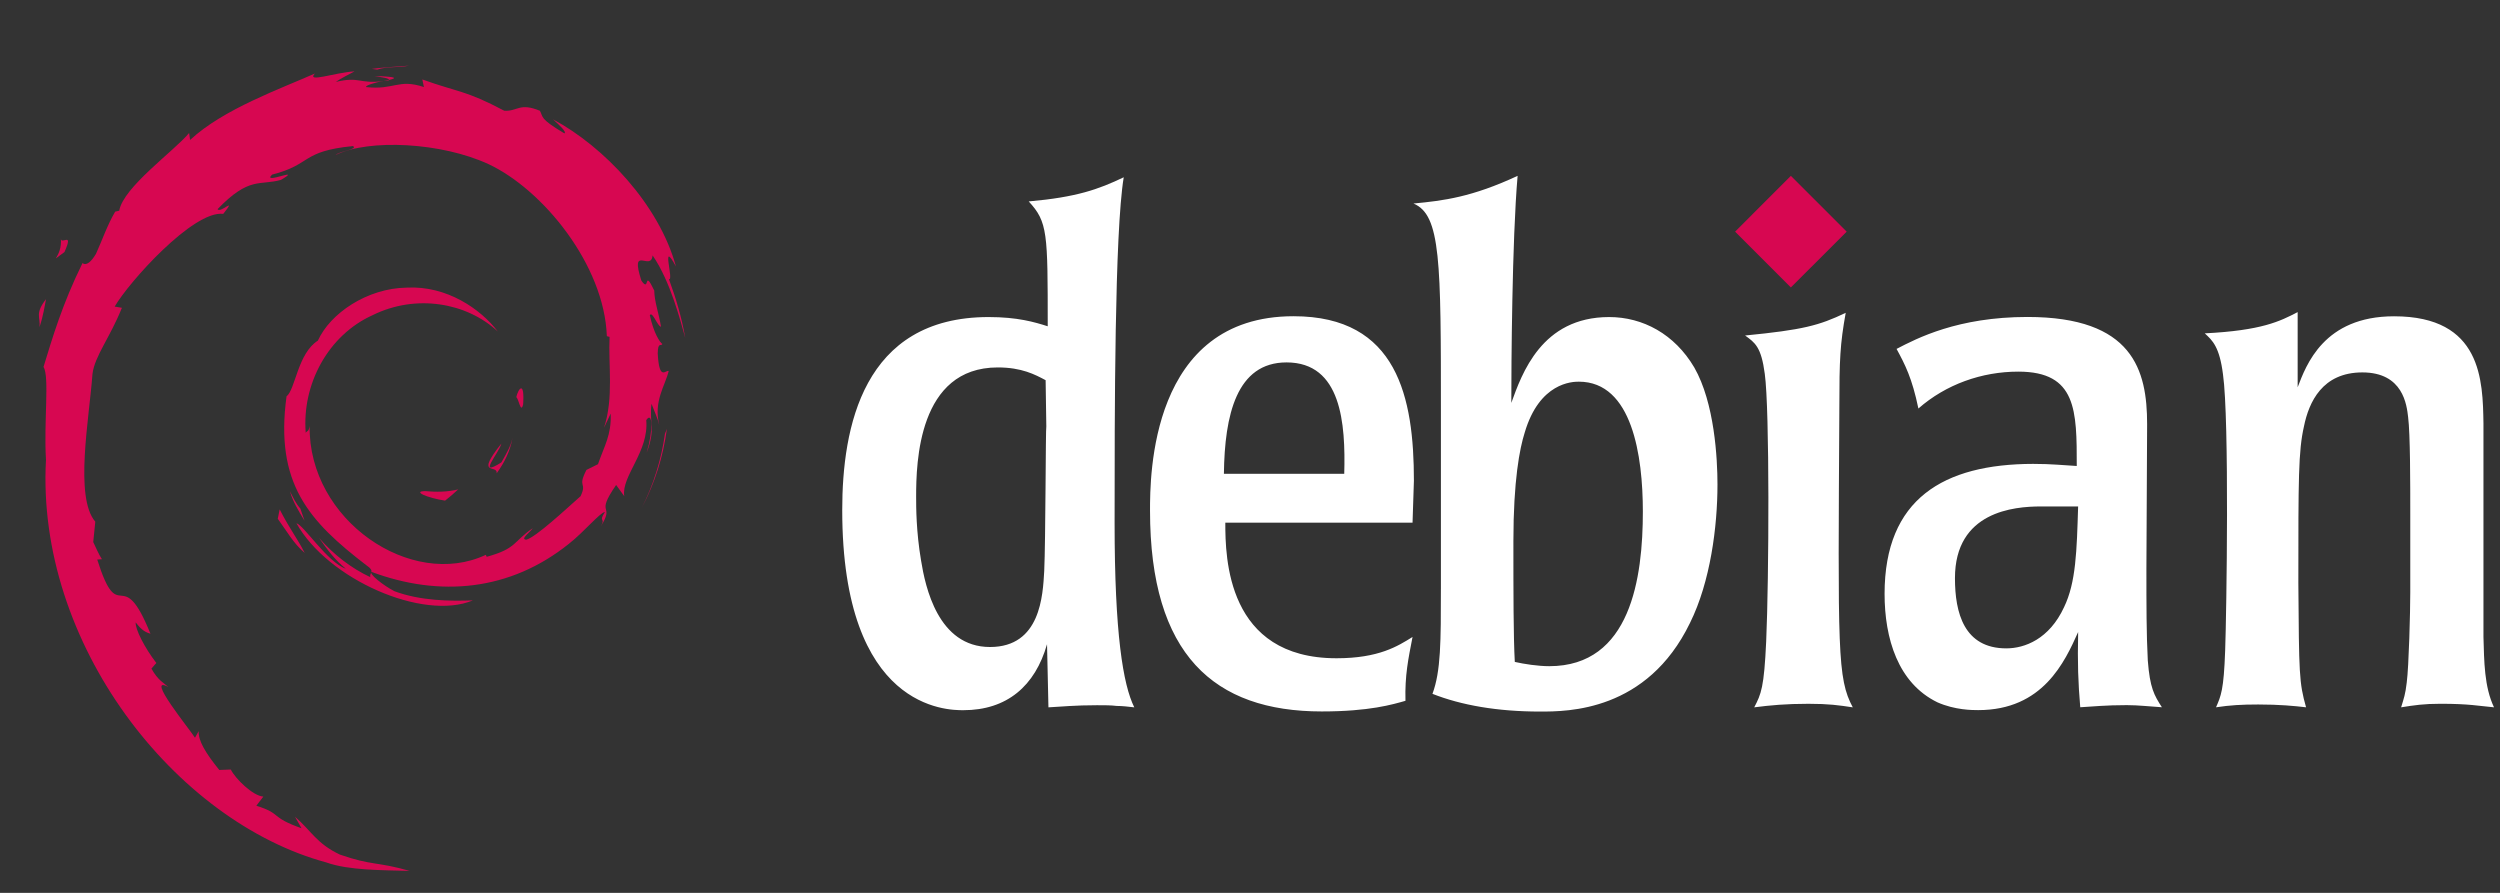
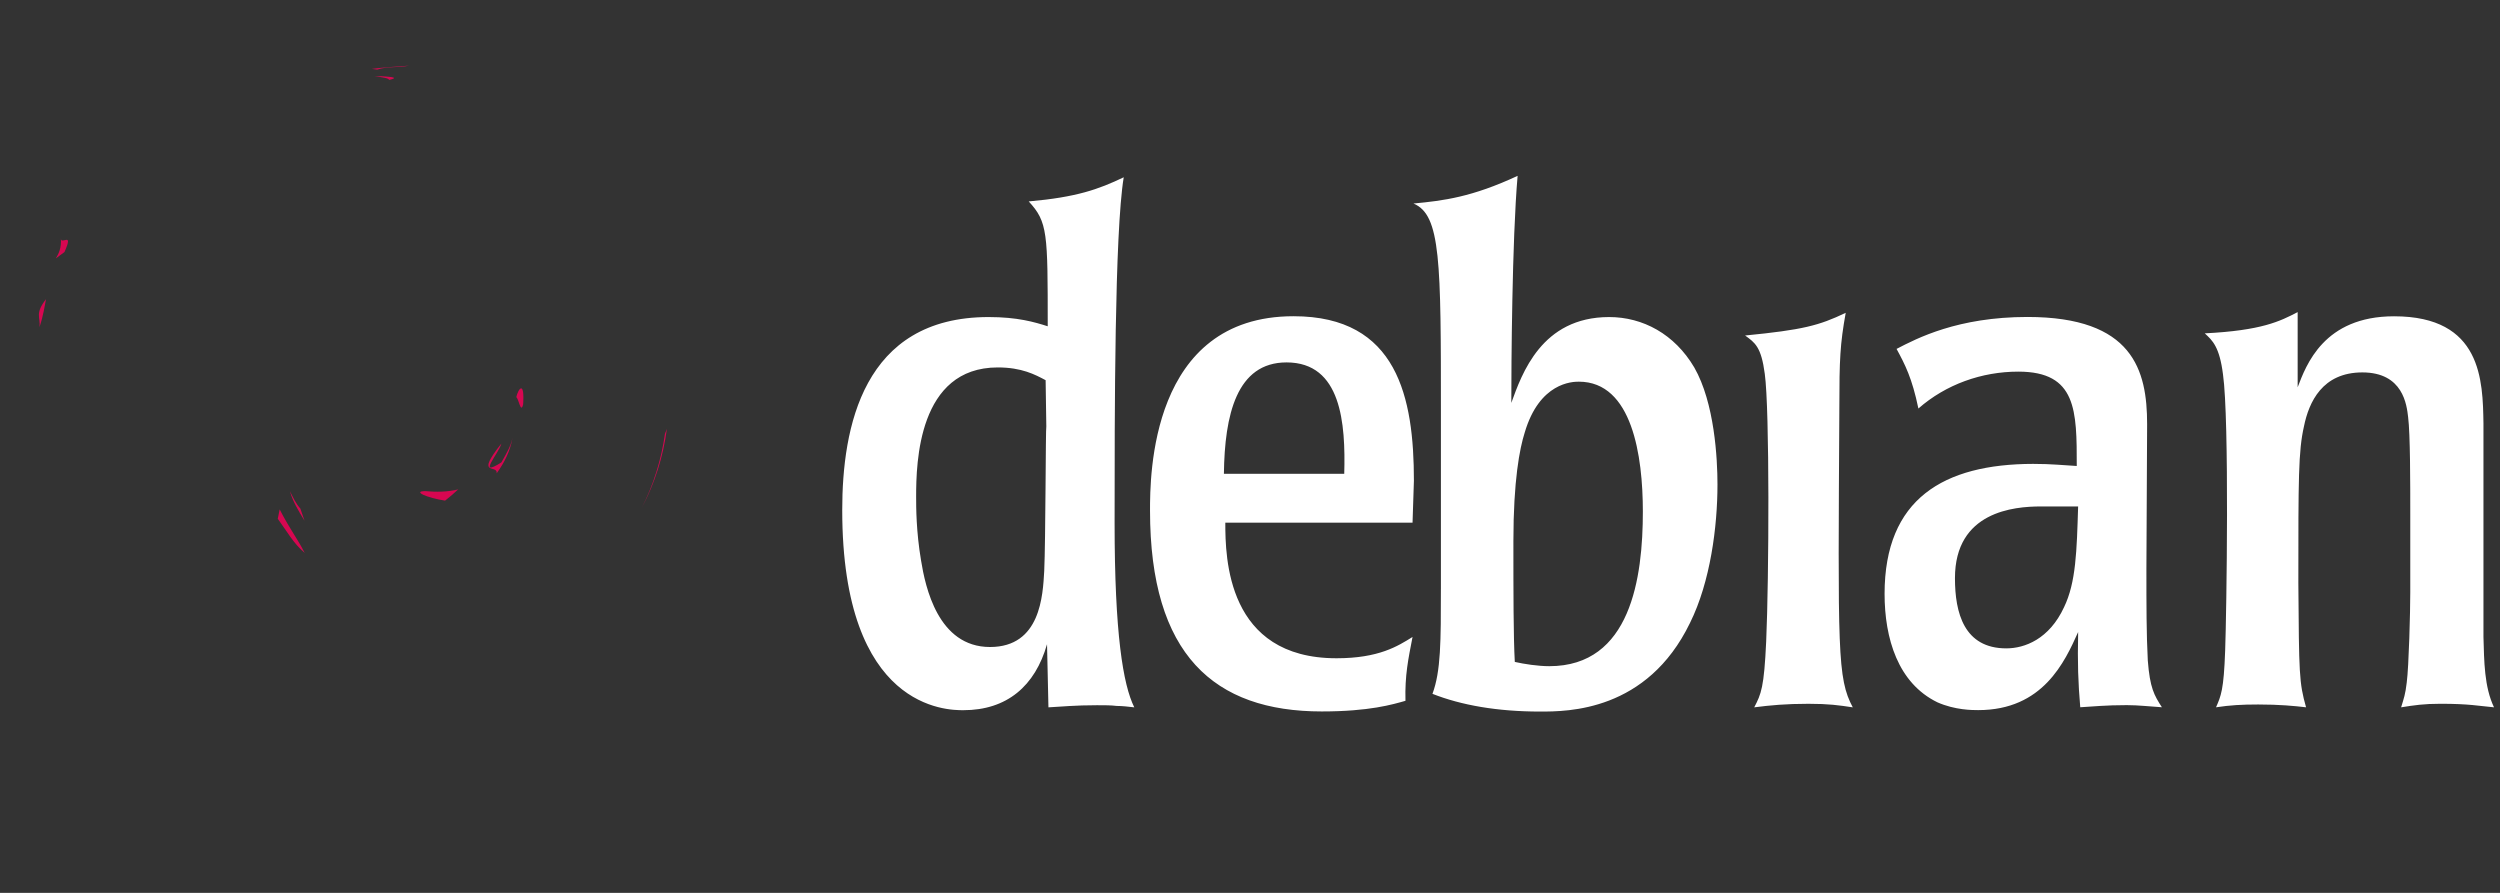
<svg xmlns="http://www.w3.org/2000/svg" width="112" height="40" viewBox="0 0 112 40" fill="none">
  <rect x="0" y="0" width="112" height="40" fill="#333333" stroke="none" />
-   <path d="M19.048 22.002C18.451 22.01 19.16 22.309 19.94 22.429C20.156 22.261 20.35 22.091 20.525 21.925C20.04 22.044 19.546 22.047 19.048 22.002ZM22.252 21.202C22.609 20.71 22.868 20.173 22.959 19.616C22.879 20.012 22.665 20.355 22.462 20.716C21.346 21.42 22.357 20.299 22.461 19.872C21.262 21.385 22.296 20.779 22.252 21.202ZM23.436 18.12C23.509 17.043 23.225 17.384 23.129 17.794C23.24 17.853 23.329 18.553 23.436 18.12ZM16.782 3.406C17.101 3.463 17.471 3.507 17.418 3.583C17.768 3.506 17.847 3.436 16.782 3.406ZM17.418 3.583L17.194 3.63L17.404 3.611L17.418 3.583Z" fill="#D70751" />
-   <path d="M27.359 18.528C27.395 19.494 27.077 19.964 26.79 20.795L26.273 21.052C25.85 21.874 26.315 21.574 26.012 22.227C25.352 22.814 24.011 24.063 23.582 24.177C23.268 24.17 23.794 23.807 23.863 23.665C22.98 24.271 23.154 24.575 21.804 24.945L21.765 24.856C18.435 26.424 13.81 23.317 13.871 19.078C13.836 19.347 13.77 19.28 13.696 19.388C13.524 17.207 14.703 15.017 16.69 14.121C18.634 13.158 20.912 13.553 22.303 14.853C21.539 13.85 20.017 12.787 18.214 12.886C16.447 12.914 14.793 14.038 14.242 15.259C13.337 15.829 13.232 17.457 12.837 17.756C12.306 21.66 13.835 23.347 16.423 25.331C16.829 25.606 16.537 25.648 16.591 25.857C15.732 25.454 14.945 24.846 14.298 24.102C14.642 24.604 15.012 25.093 15.491 25.477C14.68 25.203 13.598 23.512 13.282 23.443C14.679 25.947 18.949 27.834 21.186 26.897C20.151 26.936 18.836 26.918 17.674 26.488C17.184 26.237 16.521 25.716 16.64 25.619C19.692 26.76 22.844 26.482 25.484 24.364C26.156 23.84 26.89 22.949 27.102 22.937C26.783 23.418 27.157 23.168 26.912 23.593C27.58 22.512 26.62 23.153 27.603 21.727L27.966 22.227C27.83 21.329 29.079 20.24 28.952 18.822C29.239 18.388 29.271 19.289 28.968 20.287C29.389 19.18 29.079 19.002 29.187 18.088C29.303 18.395 29.458 18.721 29.537 19.046C29.262 17.975 29.818 17.244 29.956 16.622C29.82 16.562 29.532 17.095 29.466 15.832C29.476 15.283 29.619 15.544 29.674 15.409C29.567 15.347 29.284 14.926 29.112 14.119C29.236 13.929 29.445 14.611 29.614 14.638C29.505 13.997 29.318 13.508 29.31 13.015C28.814 11.979 29.134 13.153 28.733 12.57C28.206 10.924 29.17 12.188 29.236 11.441C30.035 12.599 30.49 14.395 30.7 15.139C30.54 14.232 30.282 13.353 29.967 12.503C30.21 12.606 29.575 10.637 30.283 11.941C29.528 9.162 27.054 6.566 24.778 5.348C25.056 5.603 25.407 5.923 25.282 5.974C24.149 5.3 24.348 5.246 24.186 4.961C23.264 4.586 23.203 4.992 22.593 4.962C20.855 4.039 20.52 4.137 18.92 3.559L18.992 3.9C17.841 3.516 17.651 4.045 16.407 3.901C16.331 3.842 16.805 3.686 17.196 3.63C16.083 3.777 16.135 3.41 15.045 3.67C15.313 3.482 15.598 3.357 15.884 3.197C14.976 3.252 13.716 3.726 14.105 3.294C12.624 3.956 9.994 4.885 8.518 6.27L8.472 5.96C7.795 6.772 5.522 8.386 5.341 9.44L5.16 9.482C4.809 10.078 4.581 10.754 4.302 11.367C3.842 12.152 3.627 11.67 3.693 11.793C2.787 13.63 2.337 15.173 1.949 16.44C2.225 16.854 1.956 18.933 2.06 20.597C1.606 28.816 7.823 36.795 14.618 38.637C15.614 38.994 17.095 38.981 18.355 39.017C16.869 38.591 16.677 38.791 15.228 38.286C14.184 37.793 13.955 37.231 13.215 36.588L13.508 37.106C12.057 36.592 12.664 36.47 11.484 36.096L11.797 35.688C11.326 35.652 10.551 34.895 10.339 34.474L9.824 34.495C9.206 33.732 8.877 33.181 8.901 32.755L8.735 33.051C8.546 32.728 6.46 30.188 7.542 30.779C7.341 30.596 7.074 30.48 6.784 29.953L7.004 29.701C6.484 29.03 6.046 28.17 6.08 27.884C6.357 28.259 6.55 28.329 6.741 28.394C5.426 25.128 5.352 28.214 4.356 25.069L4.566 25.052C4.405 24.808 4.307 24.544 4.177 24.285L4.269 23.371C3.323 22.276 4.004 18.712 4.142 16.758C4.235 15.963 4.932 15.117 5.461 13.79L5.138 13.735C5.755 12.659 8.656 9.415 10.001 9.581C10.652 8.762 9.871 9.578 9.744 9.372C11.174 7.891 11.624 8.326 12.589 8.059C13.63 7.441 11.696 8.3 12.189 7.823C13.989 7.363 13.464 6.777 15.812 6.544C16.059 6.685 15.237 6.762 15.031 6.945C16.53 6.21 19.775 6.378 21.883 7.352C24.328 8.496 27.077 11.878 27.186 15.06L27.309 15.093C27.247 16.358 27.503 17.821 27.058 19.164L27.359 18.528Z" fill="#D70751" />
+   <path d="M19.048 22.002C18.451 22.01 19.16 22.309 19.94 22.429C20.156 22.261 20.35 22.091 20.525 21.925C20.04 22.044 19.546 22.047 19.048 22.002ZM22.252 21.202C22.609 20.71 22.868 20.173 22.959 19.616C22.879 20.012 22.665 20.355 22.462 20.716C21.346 21.42 22.357 20.299 22.461 19.872C21.262 21.385 22.296 20.779 22.252 21.202ZM23.436 18.12C23.509 17.043 23.225 17.384 23.129 17.794C23.24 17.853 23.329 18.553 23.436 18.12ZM16.782 3.406C17.101 3.463 17.471 3.507 17.418 3.583C17.768 3.506 17.847 3.436 16.782 3.406ZM17.418 3.583L17.404 3.611L17.418 3.583Z" fill="#D70751" />
  <path d="M12.529 22.822L12.444 23.241C12.837 23.775 13.149 24.353 13.65 24.769C13.29 24.066 13.022 23.775 12.529 22.822ZM13.457 22.786C13.249 22.555 13.126 22.278 12.988 22.003C13.12 22.488 13.39 22.904 13.641 23.328L13.457 22.786ZM29.877 19.213L29.79 19.434C29.629 20.577 29.281 21.709 28.748 22.758C29.337 21.651 29.716 20.44 29.877 19.213ZM16.901 3.119C17.305 2.971 17.893 3.038 18.323 2.941C17.764 2.987 17.208 3.015 16.659 3.086L16.901 3.119ZM2.724 10.665C2.817 11.527 2.077 11.862 2.888 11.293C3.324 10.311 2.719 11.022 2.724 10.665ZM1.77 14.655C1.957 14.08 1.991 13.736 2.062 13.402C1.546 14.064 1.824 14.205 1.77 14.655Z" fill="#D70751" />
  <path d="M46.875 19.101C46.844 19.133 46.844 24.25 46.781 25.586C46.718 26.666 46.623 28.986 44.353 28.986C42.02 28.986 41.452 26.284 41.263 25.109C41.043 23.805 41.043 22.724 41.043 22.248C41.043 20.722 41.137 16.461 44.7 16.461C45.772 16.461 46.371 16.78 46.844 17.033L46.875 19.105L46.875 19.101ZM37.732 22.853C37.732 31.817 42.461 31.817 43.155 31.817C45.11 31.817 46.371 30.736 46.907 28.861L46.97 31.689C47.569 31.657 48.168 31.594 49.145 31.594C49.492 31.594 49.775 31.594 50.028 31.626C50.281 31.626 50.533 31.657 50.816 31.689C50.312 30.673 49.934 28.384 49.934 23.423C49.934 18.592 49.934 10.422 50.343 7.942C49.209 8.484 48.231 8.834 46.087 9.024C46.938 9.946 46.938 10.422 46.938 14.617C46.34 14.427 45.583 14.204 44.29 14.204C38.646 14.204 37.732 19.165 37.732 22.855M54.831 21.227C54.863 18.589 55.399 16.236 57.637 16.236C60.097 16.236 60.285 18.97 60.222 21.227H54.831ZM63.343 21.543C63.343 17.823 62.618 14.167 57.952 14.167C51.521 14.167 51.521 21.353 51.521 22.877C51.521 29.33 54.389 31.873 59.214 31.873C61.356 31.873 62.398 31.557 62.965 31.396C62.934 30.252 63.091 29.521 63.282 28.536C62.618 28.95 61.767 29.49 59.876 29.49C54.957 29.49 54.894 24.974 54.894 23.417H63.282L63.343 21.537M73.6 22.915C73.6 25.871 73.065 29.845 69.408 29.845C68.903 29.845 68.273 29.748 67.863 29.654C67.8 28.509 67.8 26.539 67.8 24.25C67.8 21.515 68.083 20.087 68.305 19.386C68.966 17.13 70.448 17.099 70.731 17.099C73.128 17.099 73.6 20.433 73.6 22.916V22.915ZM64.552 26.379C64.552 28.733 64.552 30.067 64.174 31.084C65.467 31.593 67.074 31.878 68.998 31.878C70.228 31.878 73.79 31.878 75.713 27.905C76.628 26.061 76.943 23.581 76.943 21.706C76.943 20.561 76.816 18.05 75.902 16.46C75.021 14.967 73.601 14.204 72.089 14.204C69.061 14.204 68.179 16.747 67.707 18.05C67.707 16.429 67.737 10.771 67.989 7.878C65.94 8.832 64.678 8.99 63.323 9.118C64.553 9.625 64.553 11.725 64.553 18.56V26.379M83.004 31.689C82.373 31.594 81.93 31.53 81.016 31.53C80.009 31.53 79.313 31.595 78.589 31.689C78.904 31.085 79.03 30.798 79.125 28.733C79.251 25.903 79.283 18.337 79.062 16.748C78.904 15.539 78.621 15.349 78.18 15.031C80.765 14.777 81.49 14.587 82.688 14.014C82.436 15.412 82.403 16.113 82.403 18.242C82.341 29.204 82.309 30.384 83.004 31.688M93.1 22.689C93.038 24.692 93.006 26.091 92.469 27.203C91.807 28.634 90.704 29.047 89.884 29.047C87.99 29.047 87.582 27.458 87.582 25.901C87.582 22.913 90.231 22.689 91.428 22.689H93.1ZM84.429 26.599C84.429 28.602 85.028 30.604 86.795 31.463C87.583 31.813 88.371 31.813 88.624 31.813C91.525 31.813 92.501 29.65 93.101 28.315C93.069 29.714 93.101 30.572 93.195 31.685C93.763 31.653 94.33 31.59 95.277 31.59C95.812 31.59 96.317 31.653 96.853 31.685C96.506 31.145 96.317 30.826 96.221 29.587C96.159 28.379 96.159 27.171 96.159 25.486L96.191 19.001C96.191 16.584 95.559 14.2 90.83 14.2C87.709 14.2 85.881 15.155 84.966 15.631C85.345 16.331 85.66 16.933 85.944 18.302C87.174 17.221 88.782 16.649 90.421 16.649C93.039 16.649 93.039 18.398 93.039 20.876C92.439 20.845 91.935 20.782 91.083 20.782C87.077 20.789 84.429 22.346 84.429 26.607M111.259 28.54C111.291 29.622 111.291 30.766 111.732 31.688C111.037 31.625 110.627 31.529 109.336 31.529C108.579 31.529 108.169 31.593 107.57 31.688C107.695 31.275 107.759 31.116 107.822 30.575C107.917 29.845 107.98 27.396 107.98 26.537V23.104C107.98 21.61 107.98 19.448 107.884 18.686C107.821 18.146 107.665 16.684 105.834 16.684C104.037 16.684 103.439 18.018 103.218 19.099C102.966 20.211 102.966 21.42 102.966 26.124C102.997 30.194 102.997 30.574 103.312 31.687C102.777 31.624 102.115 31.561 101.169 31.561C100.411 31.561 99.907 31.592 99.278 31.687C99.498 31.178 99.625 30.924 99.687 29.144C99.751 27.395 99.877 18.812 99.591 16.779C99.435 15.537 99.119 15.252 98.773 14.934C101.327 14.807 102.146 14.393 102.935 13.982V17.35C103.313 16.363 104.101 14.17 107.254 14.17C111.196 14.17 111.227 17.063 111.259 18.97V28.525" fill="white" />
-   <path d="M82.732 10.378L80.231 12.878L77.732 10.378L80.231 7.878L82.732 10.38" fill="#D70751" />
</svg>